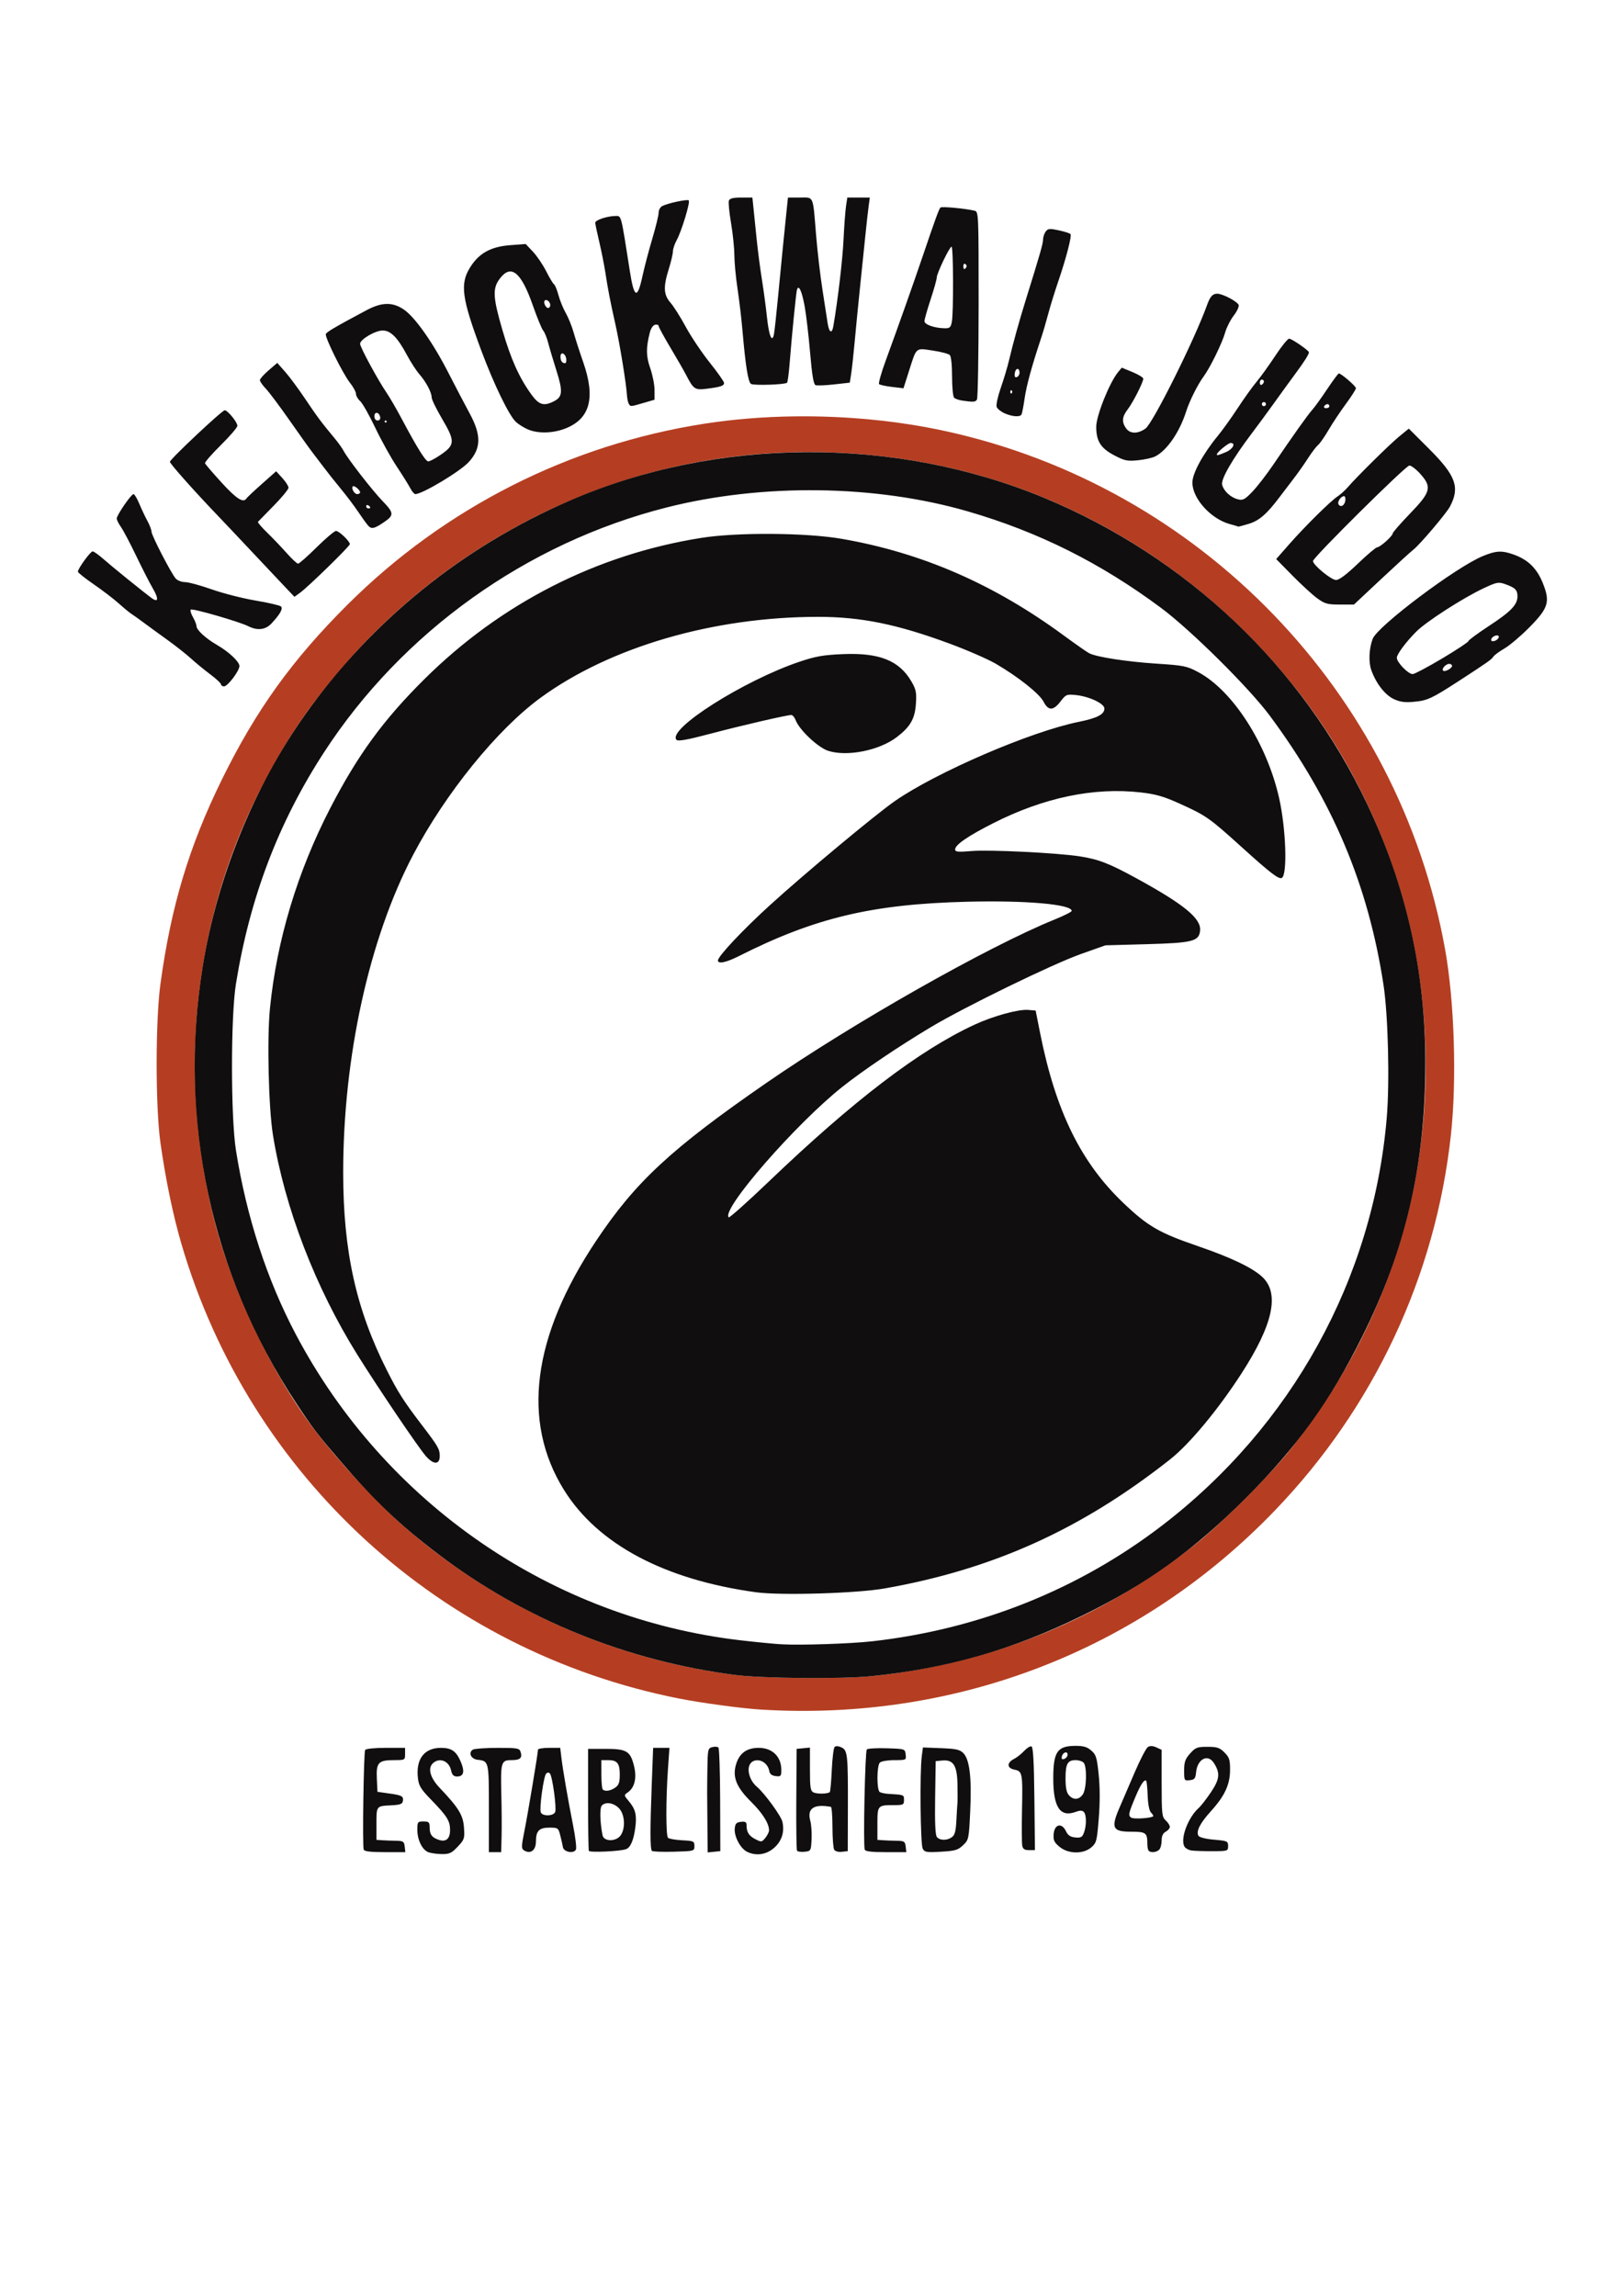
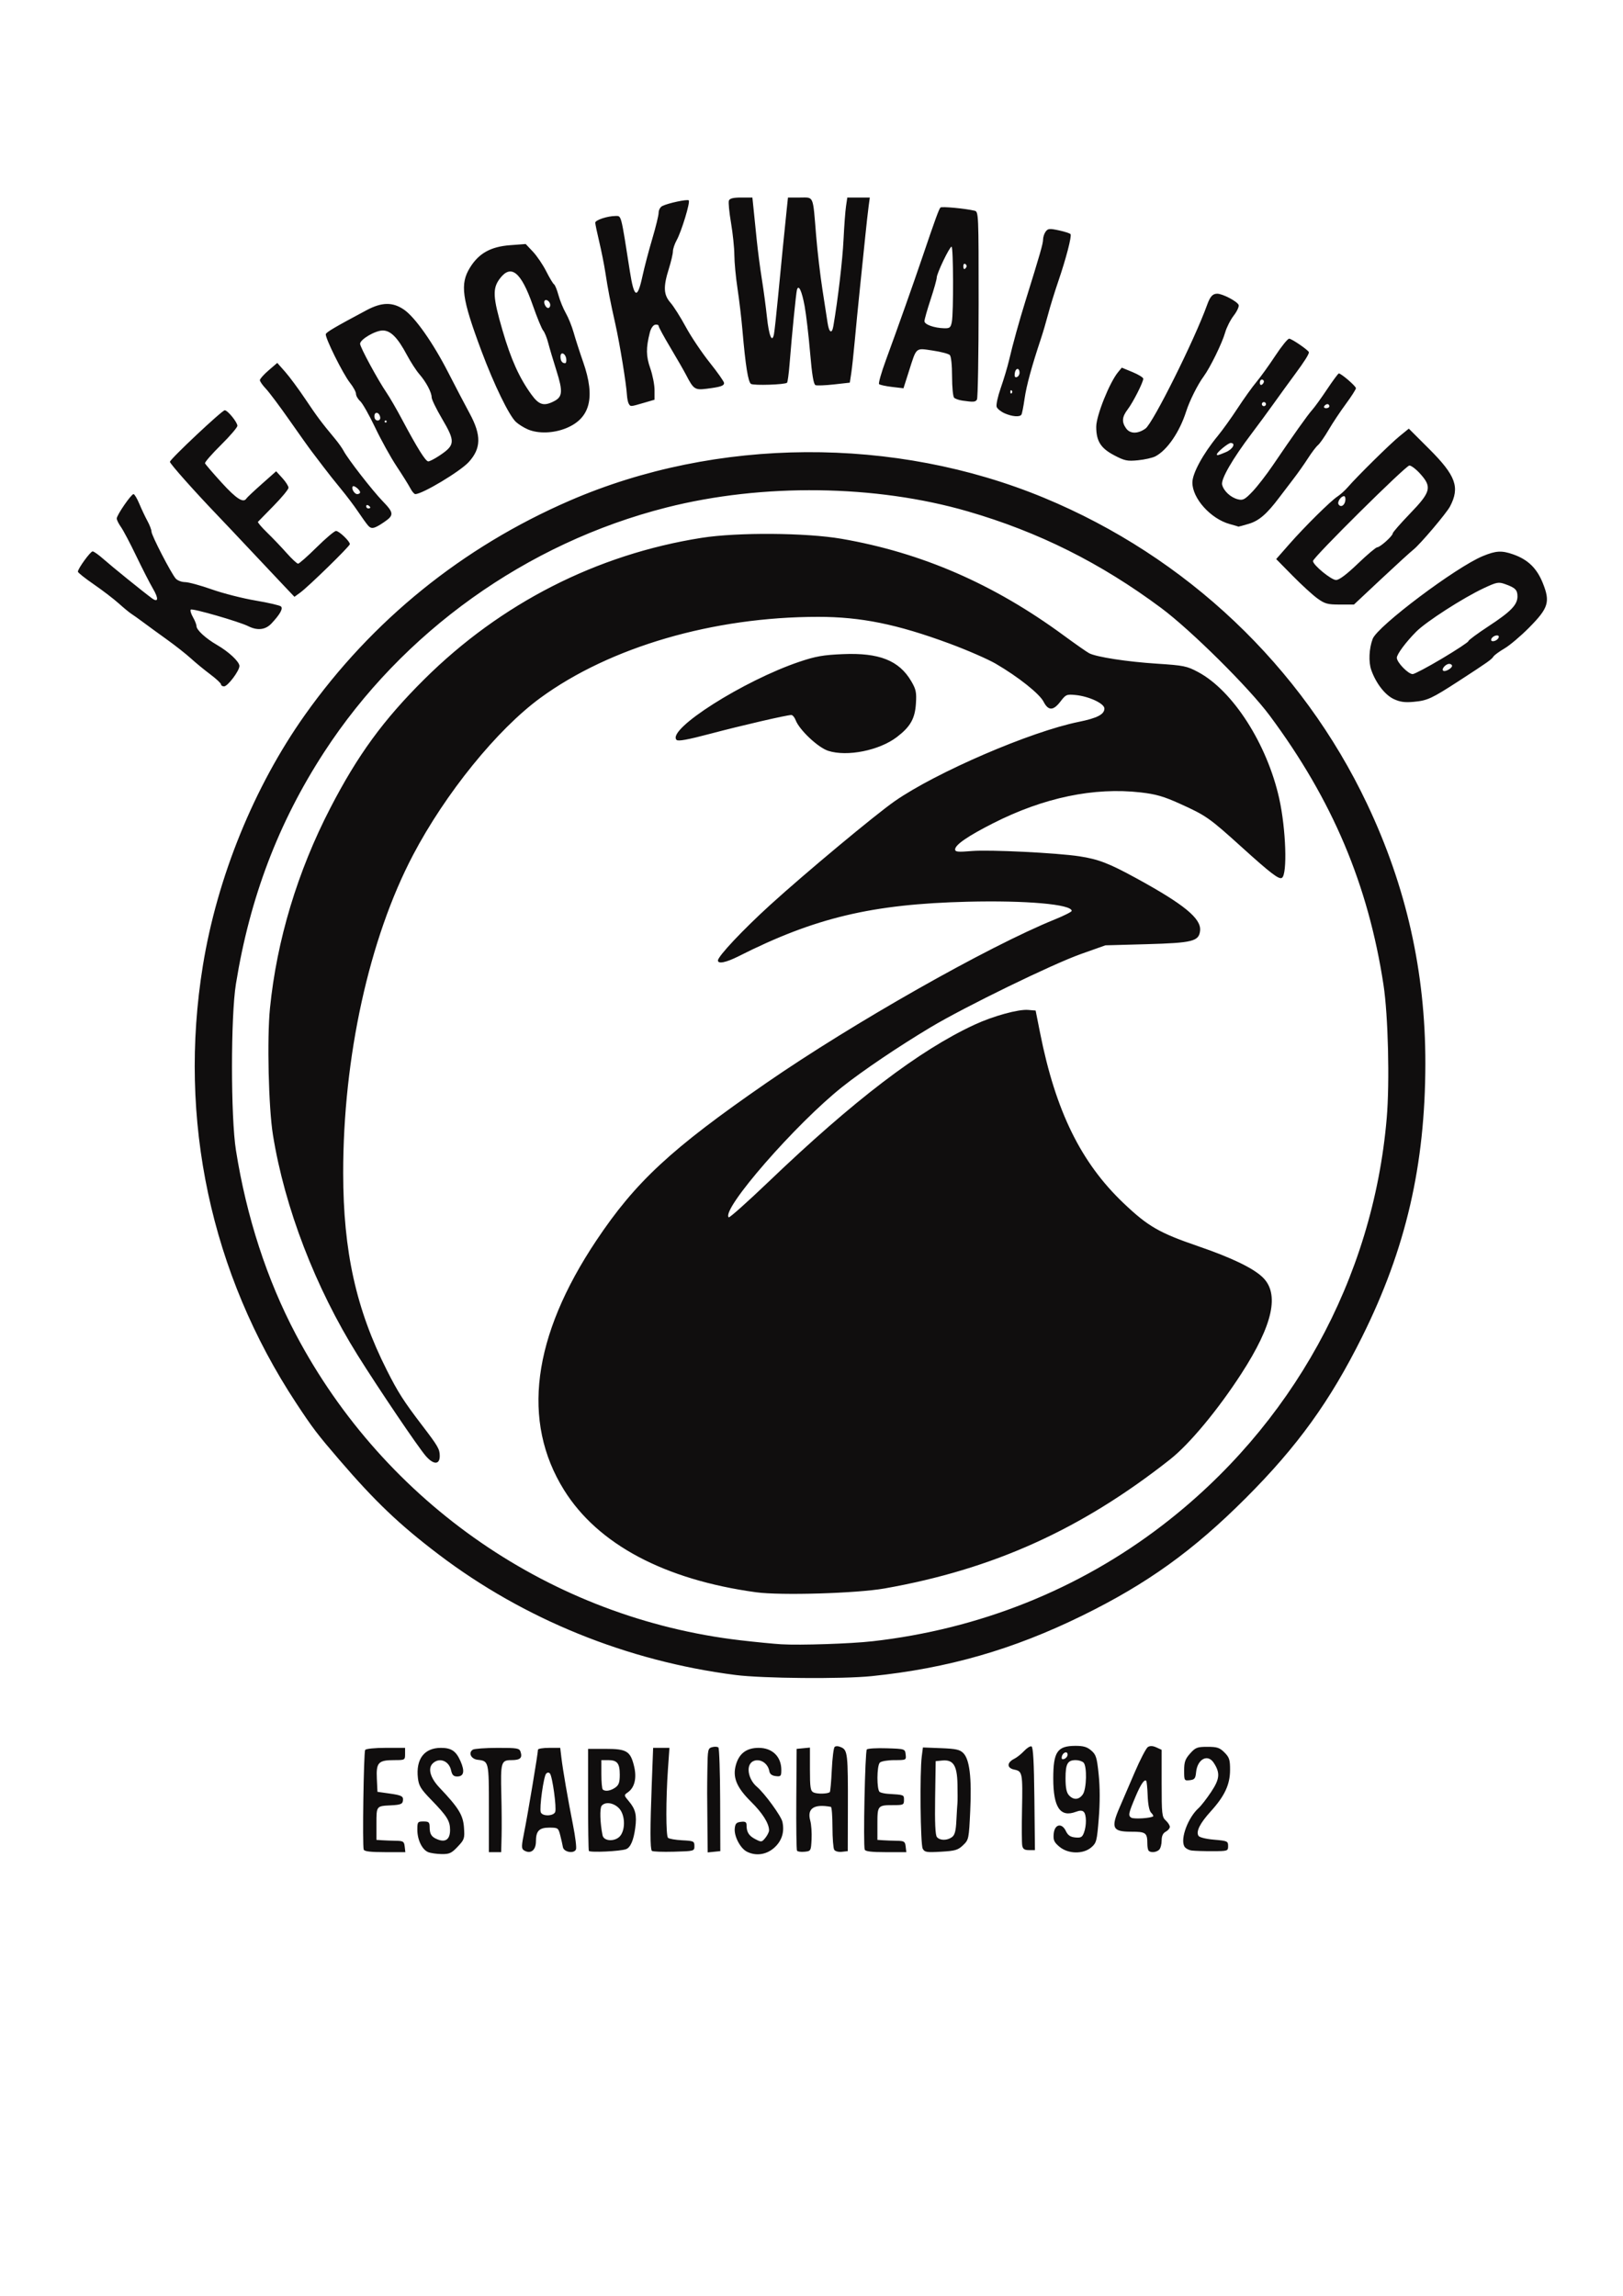
<svg xmlns="http://www.w3.org/2000/svg" width="210mm" height="297mm" viewBox="0 0 210 297" version="1.1" id="svg1" xml:space="preserve">
  <defs id="defs1" />
  <g id="layer1">
    <g id="g1406" transform="translate(7.49,1.971)">
-       <path id="path1407" style="display:inline;fill:#b53e22" d="m 95.279,51.894 c -3.962,0.052 -7.877,0.365 -11.595,0.942 C 66.163,55.558 50.07,63.709 37.493,76.234 30.316,83.382 25.63,89.899 21.225,98.861 c -4.252,8.652 -6.592,16.432 -7.956,26.458 -0.651,4.783 -0.653,15.844 -0.005,20.505 0.651,4.675 1.63,9.403 2.711,13.097 8.819,30.13 33.565,52.74 64.401,58.841 2.912,0.576 8.107,1.278 10.583,1.429 25.322,1.55 49.159,-7.69 66.547,-25.797 12.806,-13.335 20.751,-30.3 22.738,-48.551 0.774,-7.114 0.454,-17.308 -0.757,-24.022 -5.993,-33.255 -31.671,-59.855 -64.715,-67.037 -6.16,-1.339 -12.891,-1.976 -19.493,-1.889 z m 1.347,4.622 c 10.654,-0.078 21.334,1.919 30.978,5.915 10.208,4.23 19.283,10.394 26.988,18.33 8.903,9.171 14.991,19.399 18.882,31.724 4.667,14.782 4.668,32.131 0.001,46.826 -3.084,9.713 -7.522,18.042 -13.942,26.165 -2.511,3.178 -8.977,9.647 -12.217,12.223 -12.263,9.752 -26.521,15.574 -42.031,17.163 -3.798,0.389 -14.097,0.302 -17.623,-0.15 -16.239,-2.079 -31.431,-8.987 -43.534,-19.794 -3.1,-2.768 -7.934,-8.021 -10.732,-11.662 -5.627,-7.324 -10.867,-18.279 -13.222,-27.645 -4.827,-19.198 -2.441,-39.618 6.608,-56.553 C 29.986,93.068 32.248,89.745 36.702,84.49 47.209,72.095 61.932,62.91 77.704,58.915 83.85,57.358 90.233,56.564 96.626,56.517 Z M 11.773,73.147 c -0.079,0.071 -0.258,0.231 -0.193,0.174 0.005,-0.004 0.01,-0.008 0.015,-0.012 0.062,-0.051 0.116,-0.111 0.178,-0.162 z M 120.796,95.187 c -5.3e-4,0.015 -0.003,0.029 -0.003,0.043 0.016,-0.007 0.032,-0.013 0.048,-0.02 -0.015,-0.008 -0.03,-0.016 -0.044,-0.024 z m 43.698,73.949 c -0.006,0.027 -0.013,0.054 -0.019,0.082 0.013,-0.027 0.025,-0.054 0.038,-0.081 -0.006,-2.5e-4 -0.013,-8.2e-4 -0.019,-0.001 z" />
      <path style="display:inline;fill:#100e0e" d="m 47.912,237.631 c -0.785,-0.316 -1.403,-1.591 -1.403,-2.894 0,-1.014 0.042,-1.071 0.794,-1.071 0.689,0 0.794,0.096 0.798,0.728 0.005,0.935 0.246,1.296 1.074,1.611 1.01,0.384 1.568,-0.056 1.568,-1.234 0,-1.184 -0.378,-1.789 -2.448,-3.919 -1.345,-1.384 -1.598,-1.8 -1.713,-2.813 -0.277,-2.453 0.826,-3.897 2.975,-3.897 1.354,0 1.956,0.407 2.535,1.717 0.584,1.321 0.44,1.987 -0.43,1.987 -0.465,0 -0.654,-0.191 -0.787,-0.796 -0.274,-1.249 -1.548,-1.719 -2.386,-0.881 -0.649,0.649 -0.3,1.87 0.894,3.128 2.465,2.596 3.044,3.536 3.159,5.138 0.104,1.433 0.059,1.569 -0.81,2.49 -0.796,0.844 -1.075,0.973 -2.079,0.958 -0.638,-0.009 -1.421,-0.122 -1.741,-0.251 z m 41.223,-0.067 c -0.838,-0.432 -1.649,-1.981 -1.557,-2.973 0.06,-0.647 0.208,-0.809 0.801,-0.877 0.577,-0.066 0.728,0.025 0.728,0.441 0,0.895 0.298,1.366 1.141,1.802 0.775,0.401 0.834,0.393 1.291,-0.171 0.263,-0.325 0.479,-0.761 0.479,-0.967 0,-0.895 -0.842,-2.236 -2.322,-3.698 -1.907,-1.883 -2.439,-3.207 -1.947,-4.849 0.43,-1.436 1.386,-2.131 2.931,-2.131 1.76,0 2.925,1.137 2.925,2.855 0,0.808 -0.063,0.878 -0.725,0.801 -0.479,-0.055 -0.758,-0.263 -0.821,-0.613 -0.326,-1.8 -2.687,-1.971 -2.687,-0.194 0,0.765 0.431,1.648 1.064,2.179 0.992,0.832 3.145,3.786 3.311,4.542 0.292,1.328 -0.084,2.496 -1.085,3.375 -1.017,0.893 -2.368,1.077 -3.526,0.479 z m -49.567,-0.261 c -0.18,-0.503 -0.002,-12.581 0.19,-12.892 0.095,-0.154 1.244,-0.271 2.666,-0.271 h 2.498 v 0.794 c 0,0.782 -0.02,0.794 -1.405,0.794 -2.052,0 -2.345,0.312 -2.248,2.388 l 0.08,1.713 1.654,0.235 c 1.329,0.189 1.654,0.329 1.654,0.712 0,0.628 -0.212,0.734 -1.607,0.804 -1.847,0.093 -1.833,0.075 -1.833,2.378 v 2.088 l 0.728,0.049 c 0.4,0.027 1.204,0.056 1.786,0.066 0.953,0.016 1.067,0.09 1.142,0.745 l 0.084,0.728 h -2.635 c -1.869,0 -2.67,-0.096 -2.753,-0.331 z m 16.201,-5.325 c 0,-6.111 -0.004,-6.129 -1.453,-6.293 -0.863,-0.098 -1.251,-0.913 -0.624,-1.311 0.196,-0.124 1.629,-0.228 3.183,-0.23 2.592,-0.004 2.84,0.04 2.994,0.523 0.251,0.79 -0.053,1.061 -1.188,1.061 -1.333,0 -1.411,0.268 -1.304,4.476 0.047,1.831 0.061,4.252 0.032,5.38 l -0.053,2.051 h -0.794 -0.794 z m 4.518,5.41 c -0.324,-0.205 -0.315,-0.546 0.068,-2.443 0.441,-2.184 1.764,-10.109 1.764,-10.566 0,-0.131 0.648,-0.238 1.439,-0.238 h 1.439 l 0.15,1.257 c 0.196,1.638 0.833,5.329 1.508,8.742 0.296,1.497 0.469,2.904 0.384,3.127 -0.233,0.607 -1.586,0.374 -1.697,-0.293 -0.049,-0.291 -0.203,-0.976 -0.343,-1.521 -0.246,-0.959 -0.294,-0.992 -1.426,-0.992 -1.301,0 -1.719,0.434 -1.719,1.782 0,1.168 -0.712,1.688 -1.567,1.147 z m 4.06,-4.954 c 0.2,-0.521 -0.361,-4.612 -0.682,-4.973 -0.141,-0.158 -0.32,-0.154 -0.486,0.011 -0.326,0.326 -0.904,4.47 -0.698,5.007 0.209,0.546 1.653,0.51 1.866,-0.045 z m 4.355,5.033 c -0.056,-0.126 -0.101,-3.147 -0.101,-6.712 v -6.482 h 2.288 c 2.72,0 3.196,0.295 3.67,2.27 0.361,1.504 0.063,2.739 -0.806,3.348 -0.532,0.372 -0.531,0.38 0.133,1.169 0.855,1.016 1.04,1.785 0.822,3.424 -0.213,1.603 -0.612,2.536 -1.182,2.76 -0.719,0.283 -4.716,0.468 -4.824,0.223 z m 4.117,-2.008 c 0.657,-0.938 0.535,-2.753 -0.238,-3.525 -0.709,-0.709 -1.764,-0.851 -2.222,-0.3 -0.267,0.321 -0.21,2.212 0.115,3.818 0.17,0.841 1.757,0.846 2.344,0.007 z m -0.705,-6.174 c 0.467,-0.327 0.588,-0.67 0.588,-1.667 0,-1.482 -0.326,-1.89 -1.508,-1.89 h -0.873 v 1.808 c 0,0.994 0.079,1.887 0.176,1.984 0.299,0.299 1,0.196 1.617,-0.235 z m 4.742,8.182 c -0.231,-0.231 -0.234,-2.873 -0.01,-8.762 l 0.173,-4.564 h 1.055 1.055 l -0.19,2.712 c -0.278,3.969 -0.276,8.646 0.004,8.924 0.133,0.133 0.957,0.278 1.83,0.322 1.495,0.076 1.587,0.119 1.587,0.742 0,0.657 -0.019,0.662 -2.659,0.736 -1.463,0.041 -2.742,-0.008 -2.844,-0.11 z m 7.192,-2.792 c -0.05,-4.837 -0.05,-4.989 -0.009,-7.791 0.037,-2.536 0.071,-2.689 0.63,-2.836 0.325,-0.085 0.683,-0.062 0.796,0.051 0.113,0.113 0.215,3.175 0.226,6.804 l 0.021,6.599 -0.817,0.083 -0.817,0.083 z m 11.587,2.771 c -0.074,-0.12 -0.115,-3.133 -0.091,-6.696 l 0.044,-6.477 0.86,-0.083 0.86,-0.083 v 2.786 c 0,2.389 0.066,2.818 0.463,3.014 0.462,0.228 1.864,0.197 2.108,-0.046 0.071,-0.07 0.186,-1.357 0.256,-2.858 0.07,-1.501 0.234,-2.839 0.363,-2.974 0.144,-0.149 0.482,-0.132 0.867,0.043 0.815,0.371 0.872,0.899 0.853,7.874 l -0.015,5.556 -0.765,0.087 c -0.435,0.05 -0.861,-0.065 -0.988,-0.265 -0.123,-0.194 -0.225,-1.513 -0.227,-2.932 -0.002,-1.419 -0.093,-2.596 -0.202,-2.617 -2.19,-0.408 -3.107,0.203 -2.672,1.78 0.138,0.499 0.215,1.592 0.171,2.427 -0.078,1.491 -0.094,1.52 -0.914,1.6 -0.459,0.045 -0.896,-0.017 -0.97,-0.137 z m 8.761,-0.142 c -0.211,-0.622 0.044,-12.728 0.272,-12.957 0.126,-0.126 1.289,-0.194 2.585,-0.151 2.353,0.077 2.357,0.078 2.441,0.805 0.083,0.721 0.069,0.728 -1.468,0.728 -0.854,0 -1.695,0.143 -1.87,0.318 -0.41,0.41 -0.421,3.556 -0.014,3.808 0.167,0.103 0.643,0.208 1.058,0.234 2.116,0.13 2.078,0.115 2.078,0.8 0,0.616 -0.09,0.661 -1.301,0.661 -2.104,0 -2.138,0.038 -2.138,2.41 v 2.088 l 0.728,0.049 c 0.4,0.027 1.204,0.056 1.786,0.066 0.953,0.016 1.067,0.09 1.142,0.745 l 0.084,0.728 h -2.635 c -1.872,0 -2.668,-0.096 -2.747,-0.331 z m 7.502,-0.126 c -0.295,-0.55 -0.389,-9.872 -0.12,-11.938 l 0.149,-1.15 2.34,0.091 c 1.93,0.075 2.435,0.186 2.882,0.633 0.817,0.818 1.101,3.162 0.901,7.446 -0.172,3.68 -0.19,3.768 -0.928,4.475 -0.658,0.631 -1.015,0.736 -2.849,0.842 -1.885,0.109 -2.125,0.069 -2.376,-0.4 z m 3.785,-1.486 c 0.371,-0.271 0.507,-0.786 0.576,-2.183 0.05,-1.005 0.111,-2.006 0.136,-2.225 0.025,-0.218 0.027,-1.32 0.004,-2.447 -0.049,-2.43 -0.545,-3.197 -1.976,-3.058 l -0.844,0.082 -0.072,4.728 c -0.05,3.263 0.022,4.841 0.231,5.093 0.385,0.464 1.318,0.469 1.946,0.01 z m 13.91,1.246 c -0.69,-0.581 -0.815,-0.856 -0.748,-1.654 0.106,-1.273 1.047,-1.497 1.581,-0.377 0.263,0.552 0.576,0.765 1.213,0.826 0.72,0.07 0.901,-0.029 1.123,-0.613 0.349,-0.917 0.337,-2.335 -0.022,-2.694 -0.201,-0.201 -0.503,-0.205 -1.012,-0.013 -2.033,0.767 -2.935,-0.558 -2.935,-4.314 0,-3.434 0.515,-4.202 2.83,-4.216 1.06,-0.006 1.536,0.131 2.081,0.599 0.628,0.54 0.736,0.889 0.967,3.135 0.168,1.629 0.171,3.639 0.009,5.656 -0.235,2.924 -0.298,3.169 -0.967,3.744 -1.047,0.9 -2.998,0.862 -4.119,-0.081 z m 3.021,-6.771 c 0.498,-0.711 0.565,-3.651 0.094,-4.122 -0.175,-0.175 -0.627,-0.318 -1.005,-0.318 -1.058,0 -1.323,0.47 -1.323,2.347 0,1.222 0.125,1.851 0.438,2.196 0.589,0.651 1.296,0.61 1.796,-0.104 z m -1.969,-5.151 c 0,-0.521 -0.638,-0.29 -0.747,0.27 -0.059,0.307 0.041,0.392 0.331,0.281 0.229,-0.088 0.416,-0.335 0.416,-0.55 z m 10.495,12.442 c -0.097,-0.097 -0.176,-0.504 -0.176,-0.904 0,-1.433 -0.179,-1.565 -2.117,-1.565 -2.394,0 -2.623,-0.489 -1.47,-3.142 0.356,-0.819 1.231,-2.852 1.945,-4.519 0.714,-1.667 1.485,-3.149 1.714,-3.293 0.281,-0.177 0.636,-0.162 1.098,0.049 l 0.682,0.311 v 4.33 c 0,3.994 0.041,4.367 0.529,4.809 0.291,0.263 0.529,0.635 0.529,0.825 0,0.191 -0.238,0.474 -0.529,0.63 -0.363,0.194 -0.529,0.554 -0.529,1.147 0,0.475 -0.143,1.007 -0.318,1.181 -0.346,0.346 -1.077,0.422 -1.358,0.141 z m 0.583,-4.466 c 0.054,-0.052 -0.07,-0.263 -0.275,-0.468 -0.232,-0.232 -0.398,-1.058 -0.439,-2.184 -0.037,-0.997 -0.123,-1.868 -0.192,-1.937 -0.237,-0.237 -0.71,0.46 -1.36,2.001 -0.935,2.218 -0.993,2.494 -0.581,2.767 0.324,0.215 2.588,0.073 2.848,-0.179 z m 4.995,4.434 c -0.4,-0.05 -0.836,-0.293 -0.968,-0.54 -0.537,-1.003 0.481,-3.726 1.852,-4.957 0.314,-0.281 1.042,-1.22 1.619,-2.086 1.12,-1.682 1.189,-2.462 0.332,-3.77 -0.785,-1.198 -2.124,-0.469 -2.284,1.243 -0.074,0.788 -0.196,0.939 -0.814,1.01 -0.709,0.082 -0.728,0.049 -0.728,-1.253 0,-1.103 0.135,-1.487 0.772,-2.2 0.696,-0.78 0.916,-0.864 2.243,-0.864 1.253,0 1.579,0.108 2.2,0.729 0.628,0.628 0.729,0.941 0.726,2.249 -0.003,1.896 -0.693,3.381 -2.486,5.356 -1.41,1.553 -1.947,2.62 -1.6,3.18 0.124,0.201 0.971,0.411 2.023,0.501 1.713,0.147 1.81,0.191 1.81,0.817 0,0.646 -0.046,0.662 -1.984,0.669 -1.091,0.004 -2.312,-0.034 -2.712,-0.084 z m -21.941,-0.651 c -0.06,-0.327 -0.073,-2.381 -0.029,-4.564 0.097,-4.83 0.056,-5.044 -0.999,-5.255 -0.978,-0.196 -0.983,-0.911 -0.01,-1.396 0.347,-0.173 0.922,-0.629 1.278,-1.013 0.356,-0.384 0.786,-0.653 0.955,-0.596 0.219,0.073 0.327,2 0.378,6.761 l 0.071,6.659 h -0.767 c -0.587,0 -0.793,-0.14 -0.876,-0.595 z M 87.662,214.714 c -14.009,-1.794 -27.351,-7.209 -38.375,-15.576 -5.1,-3.871 -8.222,-6.845 -12.917,-12.308 -2.793,-3.249 -3.423,-4.078 -5.527,-7.272 C 19.774,162.761 15.525,142.851 18.761,122.938 20.617,111.513 25.392,99.786 31.957,90.526 40.636,78.285 52.34,68.813 66.221,62.797 85.219,54.563 108.284,54.426 127.604,62.432 c 18.418,7.633 33.347,21.778 41.797,39.603 5.08,10.715 7.552,21.739 7.536,33.602 -0.018,13.15 -2.523,23.962 -8.189,35.343 -4.142,8.319 -8.356,14.158 -15.047,20.85 -6.809,6.809 -12.736,11.069 -21.146,15.199 -8.958,4.399 -17.398,6.823 -27.27,7.835 -3.798,0.389 -14.097,0.302 -17.623,-0.15 z M 105.379,210.356 c 13.845,-1.565 26.688,-6.695 37.487,-14.973 16.794,-12.873 27.301,-31.923 29.072,-52.71 0.395,-4.639 0.187,-13.27 -0.415,-17.222 -1.976,-12.965 -6.614,-23.939 -14.732,-34.857 C 154.114,86.993 146.594,79.539 142.76,76.687 134.924,70.856 126.885,66.839 117.753,64.189 105.8,60.721 91.18,60.53 78.751,63.681 60.657,68.267 44.56,79.773 34.435,95.355 c -5.902,9.083 -9.594,18.789 -11.399,29.964 -0.678,4.2 -0.677,17.227 0.002,21.511 1.367,8.621 4.01,16.746 7.749,23.824 11.561,21.884 33.133,36.724 57.526,39.573 1.965,0.229 4.346,0.462 5.292,0.517 2.456,0.143 8.977,-0.072 11.774,-0.389 z m -15.056,-6.344 c -11.849,-1.627 -20.463,-6.214 -24.83,-13.221 -5.537,-8.883 -4.12,-19.853 4.166,-32.267 5.074,-7.602 9.692,-11.884 21.961,-20.366 11.241,-7.771 28.699,-17.668 37.373,-21.186 1.201,-0.487 2.183,-0.984 2.183,-1.104 0,-0.854 -5.925,-1.375 -13.494,-1.186 -12.351,0.307 -19.729,2.066 -29.626,7.062 -1.589,0.802 -2.653,1.019 -2.653,0.54 0,-0.542 3.236,-3.981 6.77,-7.194 4.523,-4.113 13.611,-11.682 16.116,-13.424 5.378,-3.738 17.566,-8.99 23.786,-10.25 2.401,-0.487 3.334,-0.97 3.334,-1.728 0,-0.645 -1.995,-1.579 -3.734,-1.748 -1.149,-0.112 -1.263,-0.063 -1.95,0.837 -0.928,1.217 -1.575,1.224 -2.19,0.025 -0.528,-1.029 -3.272,-3.209 -6.171,-4.902 -1.021,-0.596 -3.726,-1.775 -6.011,-2.619 -6.778,-2.504 -11.444,-3.452 -16.987,-3.452 -13.554,2.24e-4 -26.917,3.897 -35.924,10.476 -5.597,4.089 -12.297,12.352 -16.495,20.346 -5.677,10.809 -9.045,26.155 -9.032,41.143 0.009,10.123 1.674,17.629 5.656,25.51 1.452,2.873 2.171,3.995 4.581,7.151 2.026,2.652 2.246,3.031 2.257,3.89 0.016,1.186 -0.787,1.208 -1.8,0.048 -0.978,-1.119 -6.117,-8.72 -8.824,-13.05 -5.467,-8.745 -9.444,-19.088 -10.96,-28.499 -0.568,-3.528 -0.777,-12.455 -0.383,-16.389 0.88,-8.793 3.561,-17.687 7.807,-25.895 3.547,-6.858 6.863,-11.401 12.163,-16.662 9.894,-9.821 22.302,-16.148 35.873,-18.29 4.636,-0.732 13.531,-0.67 18.124,0.125 10.358,1.794 19.665,5.84 28.707,12.479 1.528,1.122 3.023,2.167 3.322,2.323 0.948,0.493 4.882,1.1 8.766,1.351 3.471,0.225 3.873,0.306 5.327,1.082 4.496,2.396 8.924,9.298 10.497,16.361 0.874,3.925 1.074,9.816 0.348,10.265 -0.38,0.235 -1.442,-0.576 -5.179,-3.957 -4.211,-3.809 -4.619,-4.096 -7.994,-5.622 -2.12,-0.959 -3.119,-1.248 -5.092,-1.474 -6.05,-0.692 -12.548,0.664 -19.098,3.986 -3.269,1.658 -4.92,2.794 -4.92,3.386 0,0.326 0.356,0.36 2.186,0.207 2.272,-0.189 11.002,0.242 13.899,0.686 2.456,0.377 3.809,0.898 7.331,2.822 6.193,3.383 8.435,5.219 8.282,6.782 -0.136,1.395 -0.939,1.598 -6.959,1.765 l -5.292,0.146 -3.175,1.126 c -3.703,1.313 -15.049,6.844 -19.447,9.479 -4.182,2.506 -8.747,5.585 -11.402,7.691 -6.043,4.794 -15.717,15.896 -14.72,16.893 0.094,0.094 2.409,-1.969 5.143,-4.585 11.062,-10.584 19.531,-17.04 26.695,-20.351 2.403,-1.11 5.647,-2.002 6.901,-1.896 l 0.976,0.082 0.579,2.91 c 2.008,10.1 5.279,16.763 10.808,22.016 3.157,3 4.587,3.825 9.632,5.557 4.303,1.478 7.061,2.801 8.322,3.991 2.258,2.131 1.378,6.166 -2.727,12.505 -3.045,4.702 -6.715,9.114 -9.231,11.097 -11.484,9.054 -22.886,14.206 -36.93,16.684 -3.622,0.639 -13.454,0.93 -16.643,0.492 z M 99.667,95.159 c -1.307,-0.421 -3.725,-2.697 -4.204,-3.957 -0.141,-0.372 -0.395,-0.676 -0.563,-0.676 -0.584,0 -6.479,1.364 -10.509,2.432 -2.89,0.766 -4.136,0.993 -4.339,0.79 -1.327,-1.327 8.685,-7.688 15.934,-10.123 2.063,-0.693 3.061,-0.868 5.57,-0.974 4.711,-0.201 7.287,0.818 8.863,3.507 0.615,1.05 0.695,1.434 0.602,2.89 -0.124,1.947 -0.717,2.992 -2.455,4.323 -2.276,1.743 -6.441,2.58 -8.899,1.788 z m 73.177,-6.698 c -1.134,-0.533 -2.301,-2.041 -2.906,-3.754 -0.369,-1.046 -0.29,-2.781 0.183,-4.031 0.621,-1.641 10.765,-9.267 14.237,-10.702 1.717,-0.71 2.456,-0.751 3.959,-0.221 1.898,0.67 3.05,1.791 3.823,3.724 0.973,2.43 0.729,3.212 -1.799,5.765 -1.065,1.075 -2.49,2.28 -3.168,2.677 -0.677,0.397 -1.32,0.867 -1.428,1.046 -0.225,0.37 -0.749,0.74 -4.43,3.13 -3.561,2.311 -4.104,2.563 -5.88,2.726 -1.165,0.107 -1.78,0.021 -2.59,-0.359 z m 6.267,-5.248 c 1.867,-1.112 3.394,-2.121 3.394,-2.242 0,-0.121 1.178,-0.992 2.617,-1.935 2.884,-1.89 3.733,-2.767 3.733,-3.858 0,-0.833 -0.29,-1.121 -1.596,-1.583 -0.859,-0.304 -1.081,-0.262 -2.758,0.522 -2.66,1.244 -7.446,4.322 -8.741,5.622 -1.336,1.341 -2.516,2.929 -2.516,3.384 0,0.595 1.472,2.112 2.05,2.112 0.232,0 1.949,-0.91 3.816,-2.022 z m 1.277,0.954 c 0,-0.14 -0.164,-0.255 -0.364,-0.255 -0.44,0 -1.02,0.644 -0.789,0.875 0.215,0.215 1.154,-0.289 1.154,-0.62 z m 6.028,-3.654 c 0.076,-0.228 -0.051,-0.323 -0.353,-0.265 -0.259,0.05 -0.525,0.252 -0.59,0.447 -0.076,0.228 0.051,0.323 0.353,0.265 0.259,-0.05 0.525,-0.252 0.59,-0.447 z M 21.109,86.566 c 0,-0.141 -0.625,-0.724 -1.389,-1.297 C 18.956,84.697 17.828,83.771 17.214,83.21 16.599,82.65 15.23,81.57 14.171,80.81 13.112,80.05 11.722,79.038 11.082,78.561 10.442,78.084 9.727,77.575 9.494,77.429 9.261,77.284 8.535,76.684 7.88,76.097 7.225,75.51 5.767,74.394 4.639,73.617 3.511,72.84 2.588,72.106 2.588,71.986 c 0,-0.397 1.619,-2.626 1.907,-2.626 0.155,0 0.785,0.446 1.399,0.992 1.05,0.933 5.158,4.256 6.26,5.064 0.846,0.62 0.91,0.061 0.142,-1.244 C 11.896,73.49 10.925,71.593 10.139,69.956 9.354,68.32 8.465,66.635 8.164,66.211 7.862,65.788 7.615,65.29 7.615,65.105 c 0,-0.437 1.869,-3.154 2.17,-3.154 0.127,0 0.466,0.566 0.754,1.257 0.288,0.691 0.76,1.69 1.049,2.219 0.289,0.529 0.525,1.151 0.525,1.383 0,0.471 2.512,5.337 3.126,6.056 0.218,0.255 0.764,0.466 1.214,0.469 0.45,0.003 2.01,0.427 3.465,0.942 1.455,0.515 4.007,1.165 5.671,1.445 1.664,0.28 3.14,0.624 3.28,0.764 0.284,0.284 -0.129,1.021 -1.234,2.201 -0.772,0.825 -1.815,0.947 -3,0.351 -1.178,-0.592 -7.246,-2.343 -7.442,-2.147 -0.097,0.097 0.03,0.535 0.282,0.974 0.252,0.439 0.458,0.962 0.458,1.163 0,0.494 1.199,1.595 2.646,2.43 1.539,0.888 2.91,2.175 2.91,2.73 0,0.624 -1.515,2.634 -1.986,2.634 -0.217,0 -0.395,-0.115 -0.395,-0.256 z M 162.956,75.437 c -0.609,-0.441 -2.055,-1.765 -3.213,-2.943 l -2.106,-2.14 1.652,-1.883 c 2.026,-2.309 5.388,-5.636 6.283,-6.217 0.364,-0.236 0.959,-0.773 1.323,-1.192 1.249,-1.439 5.462,-5.593 6.682,-6.587 l 1.22,-0.995 2.632,2.628 c 3.453,3.448 4,4.956 2.7,7.438 -0.461,0.88 -3.874,4.905 -4.73,5.578 -0.376,0.296 -2.263,2.017 -4.193,3.826 l -3.51,3.289 h -1.816 c -1.602,0 -1.946,-0.095 -2.923,-0.802 z m 5.245,-4.49 c 1.214,-1.164 2.342,-2.117 2.508,-2.117 0.371,0 2.007,-1.467 2.007,-1.8 0,-0.133 1.012,-1.291 2.249,-2.574 2.695,-2.794 2.853,-3.423 1.292,-5.151 -0.526,-0.583 -1.151,-1.057 -1.389,-1.054 -0.464,0.005 -12.471,11.902 -12.471,12.356 0,0.512 2.362,2.456 2.984,2.456 0.407,0 1.357,-0.713 2.821,-2.117 z m -1.619,-8.157 c 0.046,-0.316 -0.028,-0.575 -0.166,-0.575 -0.406,0 -0.905,0.746 -0.711,1.061 0.273,0.442 0.782,0.159 0.877,-0.486 z m -137.35,10.998 c -0.757,-0.795 -2.686,-2.842 -4.286,-4.548 -1.601,-1.706 -3.565,-3.785 -4.366,-4.619 -2.943,-3.07 -6.085,-6.607 -6.085,-6.848 0,-0.327 6.745,-6.67 7.093,-6.67 0.376,0 1.638,1.548 1.638,2.009 0,0.21 -0.962,1.332 -2.138,2.494 -1.176,1.162 -2.099,2.222 -2.051,2.356 0.048,0.134 1.02,1.264 2.158,2.513 1.911,2.095 2.812,2.668 3.203,2.035 0.08,-0.129 0.977,-0.973 1.994,-1.874 l 1.849,-1.64 0.799,0.875 c 0.44,0.481 0.799,1.045 0.799,1.254 0,0.208 -0.863,1.256 -1.918,2.329 -1.055,1.073 -1.97,2.009 -2.033,2.081 -0.063,0.072 0.472,0.702 1.191,1.4 0.718,0.698 1.853,1.886 2.522,2.641 0.669,0.755 1.334,1.372 1.478,1.372 0.144,0 1.224,-0.953 2.401,-2.117 1.177,-1.164 2.305,-2.117 2.508,-2.117 0.393,0 1.79,1.333 1.79,1.709 0,0.267 -5.362,5.5 -6.429,6.275 l -0.741,0.538 z m 10.885,-7.793 c -0.223,-0.26 -0.804,-1.068 -1.29,-1.795 -0.486,-0.728 -1.487,-2.052 -2.223,-2.943 -0.737,-0.891 -1.756,-2.177 -2.265,-2.857 -0.509,-0.68 -1.177,-1.558 -1.483,-1.952 -0.306,-0.393 -1.597,-2.203 -2.868,-4.022 -1.271,-1.819 -2.658,-3.67 -3.081,-4.114 -0.423,-0.443 -0.77,-0.94 -0.77,-1.104 0,-0.164 0.506,-0.732 1.124,-1.264 l 1.124,-0.967 1.014,1.144 c 0.558,0.629 1.732,2.215 2.61,3.524 1.549,2.31 2.089,3.033 3.812,5.101 0.452,0.542 0.966,1.261 1.142,1.598 0.557,1.063 3.738,5.156 5.09,6.551 1.435,1.48 1.453,1.796 0.152,2.679 -1.281,0.869 -1.641,0.942 -2.089,0.421 z m 0.307,-2.309 c 0,-0.064 -0.119,-0.19 -0.265,-0.28 -0.146,-0.09 -0.265,-0.037 -0.265,0.117 0,0.154 0.119,0.28 0.265,0.28 0.146,0 0.265,-0.052 0.265,-0.117 z m -1.323,-1.968 c 0,-0.307 -0.77,-0.938 -0.939,-0.769 -0.24,0.24 0.194,1.002 0.57,1.002 0.203,0 0.369,-0.104 0.369,-0.232 z m 112.53,4.109 c -2.473,-0.68 -4.855,-3.333 -4.839,-5.389 0.009,-1.193 1.39,-3.719 3.294,-6.028 0.6,-0.728 1.753,-2.335 2.561,-3.572 0.809,-1.237 1.904,-2.766 2.434,-3.397 0.53,-0.632 1.623,-2.15 2.429,-3.373 0.806,-1.224 1.616,-2.225 1.801,-2.225 0.34,0 2.557,1.526 2.557,1.76 0,0.272 -0.594,1.209 -1.792,2.828 -0.688,0.929 -1.905,2.607 -2.706,3.727 -0.8,1.121 -2.103,2.893 -2.896,3.939 -2.486,3.282 -4.013,5.926 -3.833,6.641 0.206,0.822 1.11,1.655 2.047,1.887 0.643,0.16 0.893,0.027 1.875,-0.998 0.623,-0.65 1.811,-2.183 2.641,-3.406 2.639,-3.89 4.515,-6.53 5.09,-7.164 0.307,-0.339 1.174,-1.538 1.926,-2.666 0.752,-1.128 1.436,-2.051 1.52,-2.051 0.309,0 2.213,1.641 2.213,1.908 0,0.152 -0.583,1.065 -1.295,2.028 -0.713,0.964 -1.719,2.477 -2.237,3.363 -0.518,0.886 -1.137,1.774 -1.377,1.973 -0.24,0.199 -0.821,0.964 -1.292,1.7 -0.471,0.736 -1.322,1.942 -1.891,2.68 -0.57,0.738 -1.386,1.808 -1.813,2.378 -1.617,2.152 -2.631,3.03 -3.962,3.425 -0.72,0.214 -1.318,0.377 -1.328,0.363 -0.01,-0.014 -0.517,-0.163 -1.126,-0.331 z m -0.512,-9.304 c 0.911,-0.381 1.335,-1.187 0.625,-1.187 -0.316,0 -1.783,1.207 -1.783,1.466 0,0.184 0.119,0.155 1.158,-0.279 z m 13.394,-5.95 c 0,-0.146 -0.112,-0.265 -0.249,-0.265 -0.137,0 -0.323,0.119 -0.412,0.265 -0.09,0.146 0.022,0.265 0.249,0.265 0.227,0 0.412,-0.119 0.412,-0.265 z m -8.202,-0.265 c 0,-0.146 -0.119,-0.265 -0.265,-0.265 -0.146,0 -0.265,0.119 -0.265,0.265 0,0.146 0.119,0.265 0.265,0.265 0.146,0 0.265,-0.119 0.265,-0.265 z m -0.265,-2.926 c 0,-0.137 -0.119,-0.249 -0.265,-0.249 -0.146,0 -0.265,0.186 -0.265,0.412 0,0.227 0.119,0.339 0.265,0.249 0.146,-0.09 0.265,-0.276 0.265,-0.412 z M 45.605,61.199 c -0.214,-0.414 -1.013,-1.693 -1.776,-2.844 -0.763,-1.151 -2.012,-3.406 -2.775,-5.012 -0.764,-1.606 -1.635,-3.142 -1.935,-3.414 -0.301,-0.272 -0.547,-0.698 -0.547,-0.947 0,-0.248 -0.347,-0.889 -0.772,-1.423 -0.918,-1.155 -3.27,-5.895 -3.131,-6.311 0.089,-0.267 1.231,-0.936 5.284,-3.097 1.969,-1.049 3.376,-1.067 4.836,-0.06 1.433,0.988 3.747,4.277 5.712,8.116 0.893,1.746 2.147,4.14 2.785,5.319 1.522,2.81 1.486,4.518 -0.132,6.284 -1.114,1.216 -5.992,4.14 -6.907,4.14 -0.139,0 -0.429,-0.338 -0.642,-0.752 z m 3.687,-4.177 c 2.139,-1.413 2.173,-1.834 0.392,-4.86 -0.728,-1.236 -1.323,-2.462 -1.323,-2.725 0,-0.649 -0.715,-1.995 -1.597,-3.009 -0.402,-0.461 -1.122,-1.574 -1.602,-2.474 -1.203,-2.256 -2.105,-3.17 -3.13,-3.17 -0.967,0 -2.931,1.154 -2.931,1.722 0,0.435 2.305,4.689 3.439,6.347 0.398,0.582 1.294,2.13 1.991,3.44 1.967,3.697 3.046,5.424 3.391,5.424 0.174,0 0.79,-0.313 1.37,-0.696 z m -6.752,-4.463 c 0,-0.073 -0.06,-0.132 -0.132,-0.132 -0.073,0 -0.132,0.06 -0.132,0.132 0,0.073 0.06,0.132 0.132,0.132 0.073,0 0.132,-0.06 0.132,-0.132 z m -0.84,-0.573 c -0.129,-0.664 -0.747,-0.755 -0.747,-0.11 0,0.325 0.171,0.551 0.416,0.551 0.246,0 0.381,-0.18 0.331,-0.441 z m 94.947,4.927 c -1.716,-0.902 -2.296,-1.83 -2.296,-3.674 0,-1.431 1.724,-5.738 2.832,-7.074 l 0.476,-0.574 1.389,0.574 c 0.764,0.315 1.389,0.7 1.389,0.855 4.1e-4,0.455 -1.319,3.056 -2.009,3.961 -0.74,0.97 -0.8,1.625 -0.225,2.446 0.52,0.742 1.516,0.759 2.524,0.041 0.967,-0.689 6.357,-11.503 7.969,-15.989 0.394,-1.096 0.717,-1.455 1.31,-1.455 0.695,0 2.596,0.998 2.771,1.454 0.078,0.204 -0.207,0.824 -0.634,1.377 -0.427,0.553 -0.925,1.534 -1.107,2.18 -0.386,1.371 -1.949,4.563 -2.793,5.705 -0.757,1.024 -1.821,3.151 -2.249,4.498 -0.852,2.678 -2.457,5.024 -3.986,5.825 -0.373,0.196 -1.385,0.424 -2.249,0.509 -1.402,0.137 -1.736,0.066 -3.111,-0.657 z M 60.797,53.572 C 60.287,53.353 59.599,52.922 59.268,52.615 58.376,51.788 56.429,47.782 54.804,43.43 52.266,36.638 52.009,34.786 53.309,32.668 c 1.145,-1.865 2.684,-2.729 5.205,-2.919 l 2.016,-0.152 0.939,0.996 c 0.517,0.548 1.288,1.687 1.715,2.532 0.427,0.845 0.881,1.602 1.01,1.681 0.129,0.08 0.388,0.713 0.577,1.408 0.188,0.695 0.615,1.74 0.949,2.322 0.333,0.582 0.79,1.713 1.014,2.514 0.225,0.8 0.782,2.527 1.239,3.836 1.592,4.564 0.904,7.249 -2.183,8.525 -1.652,0.682 -3.635,0.747 -4.993,0.162 z m 3.419,-3.649 c 1.088,-0.563 1.14,-1.266 0.29,-3.954 -0.419,-1.324 -0.9,-2.942 -1.069,-3.597 -0.169,-0.655 -0.461,-1.369 -0.648,-1.587 -0.187,-0.218 -0.79,-1.684 -1.34,-3.258 -1.506,-4.306 -2.806,-5.371 -4.249,-3.479 -0.986,1.292 -0.931,2.397 0.335,6.738 1.089,3.734 2.15,6.092 3.722,8.268 0.993,1.375 1.624,1.561 2.959,0.87 z m 1.56,-5.48 c -0.107,-0.727 -0.746,-0.971 -0.746,-0.285 0,0.549 0.214,0.86 0.592,0.86 0.131,0 0.201,-0.259 0.154,-0.575 z m -2.069,-6.95 c 0,-0.421 -0.48,-0.814 -0.712,-0.583 -0.218,0.218 0.122,0.964 0.439,0.964 0.15,0 0.273,-0.172 0.273,-0.381 z m 58.8,14.008 c -0.475,-0.206 -0.942,-0.579 -1.038,-0.828 -0.096,-0.249 0.143,-1.355 0.529,-2.458 0.387,-1.103 0.871,-2.72 1.075,-3.593 0.491,-2.097 1.312,-5.063 2.125,-7.673 1.889,-6.069 2.274,-7.41 2.274,-7.93 0,-0.312 0.151,-0.774 0.335,-1.026 0.295,-0.403 0.5,-0.423 1.717,-0.161 0.76,0.163 1.437,0.384 1.503,0.491 0.17,0.275 -0.581,3.163 -1.59,6.113 -0.473,1.382 -1.061,3.287 -1.308,4.233 -0.247,0.946 -0.667,2.375 -0.934,3.175 -1.197,3.591 -1.877,6.088 -2.117,7.77 -0.142,0.999 -0.324,1.922 -0.404,2.051 -0.211,0.341 -1.177,0.268 -2.168,-0.162 z m 0.908,-2.955 c -0.097,-0.097 -0.176,-0.018 -0.176,0.176 0,0.194 0.079,0.273 0.176,0.176 0.097,-0.097 0.097,-0.256 0,-0.353 z m 1.014,-2.293 c 0,-0.69 -0.519,-0.646 -0.618,0.052 -0.061,0.428 0.023,0.588 0.265,0.507 0.194,-0.065 0.353,-0.316 0.353,-0.559 z M 73.869,50.269 c -0.104,-0.168 -0.211,-0.674 -0.238,-1.124 -0.09,-1.499 -0.923,-6.606 -1.492,-9.154 -0.699,-3.128 -0.945,-4.399 -1.309,-6.747 -0.158,-1.019 -0.514,-2.805 -0.792,-3.969 -0.278,-1.164 -0.507,-2.26 -0.508,-2.435 -0.002,-0.347 1.585,-0.869 2.652,-0.871 0.736,-0.002 0.666,-0.277 1.824,7.142 0.547,3.507 0.975,3.681 1.628,0.661 0.252,-1.164 0.827,-3.353 1.277,-4.863 0.45,-1.511 0.819,-3.024 0.819,-3.364 0,-0.34 0.208,-0.725 0.463,-0.857 0.729,-0.376 3.252,-0.915 3.434,-0.734 0.216,0.216 -0.938,4.019 -1.558,5.136 -0.267,0.481 -0.488,1.136 -0.49,1.455 -0.002,0.319 -0.24,1.335 -0.529,2.257 -0.738,2.353 -0.687,3.36 0.218,4.392 0.409,0.466 1.298,1.872 1.976,3.125 0.677,1.253 2.069,3.326 3.092,4.609 1.024,1.282 1.861,2.473 1.861,2.647 0,0.37 -0.444,0.516 -2.268,0.747 -1.498,0.189 -1.688,0.062 -2.627,-1.755 -0.291,-0.563 -1.214,-2.17 -2.051,-3.57 -0.837,-1.4 -1.521,-2.658 -1.521,-2.796 0,-0.138 -0.204,-0.212 -0.453,-0.164 -0.263,0.051 -0.551,0.475 -0.687,1.012 -0.508,2.003 -0.495,3.053 0.059,4.629 0.303,0.863 0.551,2.13 0.551,2.816 v 1.247 l -1.43,0.416 c -1.708,0.497 -1.665,0.494 -1.902,0.111 z m 43.152,-0.417 c -0.437,-0.062 -0.913,-0.229 -1.058,-0.371 -0.146,-0.142 -0.265,-1.376 -0.265,-2.743 0,-1.469 -0.12,-2.606 -0.294,-2.78 -0.162,-0.163 -1.157,-0.424 -2.211,-0.58 -2.25,-0.334 -2.071,-0.489 -3.075,2.663 l -0.706,2.217 -1.484,-0.174 c -0.816,-0.096 -1.569,-0.26 -1.673,-0.364 -0.104,-0.104 0.291,-1.499 0.879,-3.099 1.561,-4.253 3.557,-9.885 4.735,-13.361 1.631,-4.813 2.139,-6.206 2.329,-6.386 0.166,-0.157 3.24,0.131 4.411,0.414 0.52,0.125 0.529,0.345 0.525,12.112 -0.003,6.591 -0.099,12.133 -0.214,12.315 -0.21,0.332 -0.428,0.348 -1.898,0.138 z m -1.356,-10.16 c 0.235,-1.175 0.206,-9.758 -0.033,-9.75 -0.264,0.009 -1.918,3.458 -1.918,3.998 0,0.233 -0.357,1.507 -0.794,2.831 -0.437,1.325 -0.794,2.587 -0.794,2.806 0,0.434 1.237,0.88 2.547,0.917 0.722,0.021 0.848,-0.081 0.992,-0.803 z m 1.874,-7.092 c 0.084,-0.135 0.031,-0.321 -0.117,-0.412 -0.148,-0.091 -0.269,0.019 -0.269,0.246 0,0.465 0.159,0.533 0.386,0.166 z M 89.682,47.694 c -0.372,-0.232 -0.712,-2.356 -1.104,-6.91 -0.132,-1.528 -0.42,-3.969 -0.641,-5.424 -0.221,-1.455 -0.405,-3.405 -0.409,-4.333 -0.005,-0.928 -0.199,-2.805 -0.432,-4.172 -0.233,-1.366 -0.356,-2.661 -0.273,-2.877 0.108,-0.281 0.562,-0.393 1.595,-0.393 h 1.444 l 0.143,1.389 c 0.079,0.764 0.264,2.58 0.412,4.035 0.148,1.455 0.451,3.777 0.673,5.159 0.222,1.382 0.516,3.574 0.654,4.87 0.256,2.416 0.661,3.421 0.905,2.246 0.072,-0.348 0.318,-2.598 0.547,-4.999 0.4,-4.201 0.815,-8.386 1.123,-11.311 l 0.146,-1.389 h 1.55 c 1.832,0 1.658,-0.407 2.092,4.895 0.167,2.037 0.535,5.192 0.819,7.011 0.284,1.819 0.582,3.753 0.664,4.298 0.193,1.296 0.566,1.497 0.752,0.406 0.597,-3.512 1.185,-8.515 1.313,-11.186 0.084,-1.746 0.228,-3.681 0.32,-4.299 l 0.167,-1.124 h 1.456 1.456 l -0.152,1.124 c -0.084,0.618 -0.28,2.375 -0.436,3.903 -0.156,1.528 -0.469,4.564 -0.695,6.747 -0.226,2.183 -0.53,5.278 -0.675,6.879 -0.146,1.601 -0.347,3.446 -0.447,4.101 l -0.183,1.191 -2.042,0.229 c -1.123,0.126 -2.201,0.168 -2.395,0.094 -0.25,-0.096 -0.453,-1.316 -0.7,-4.198 -0.191,-2.235 -0.51,-4.948 -0.709,-6.031 -0.362,-1.968 -0.774,-2.845 -0.991,-2.111 -0.118,0.398 -0.646,5.701 -0.953,9.567 -0.101,1.272 -0.249,2.378 -0.33,2.459 -0.251,0.251 -4.294,0.384 -4.664,0.154 z" id="path1406" />
    </g>
  </g>
</svg>